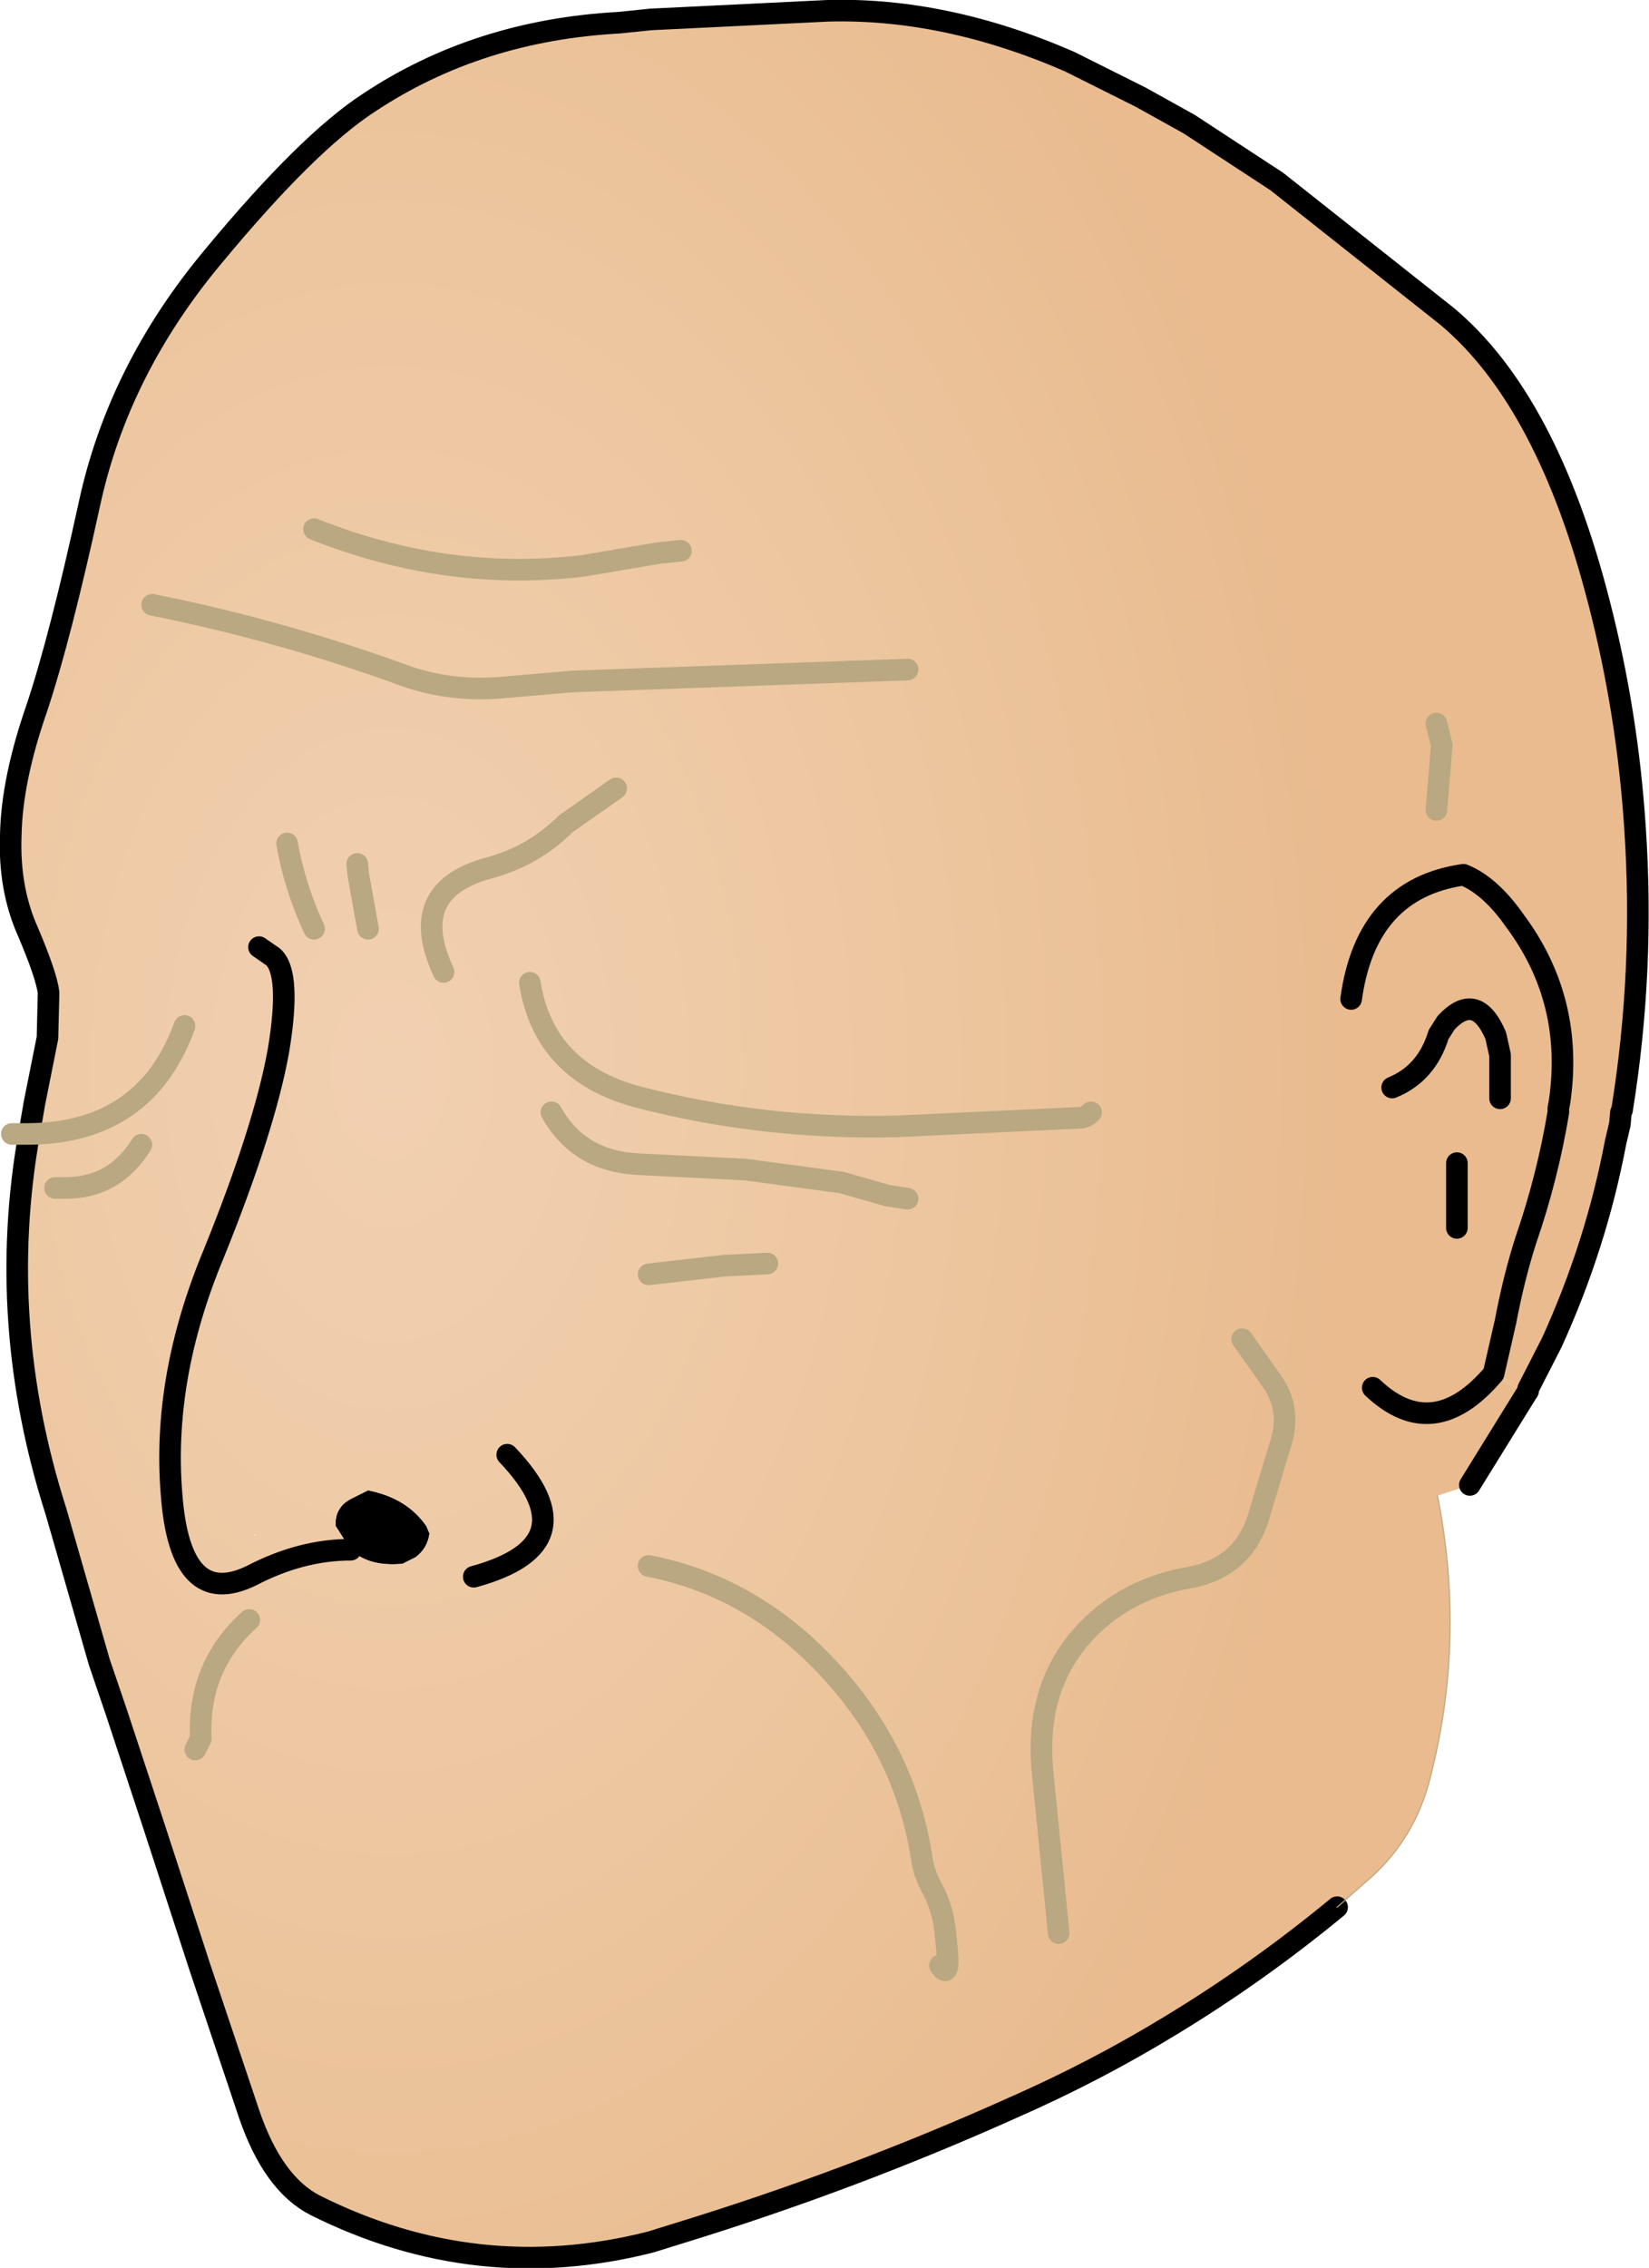
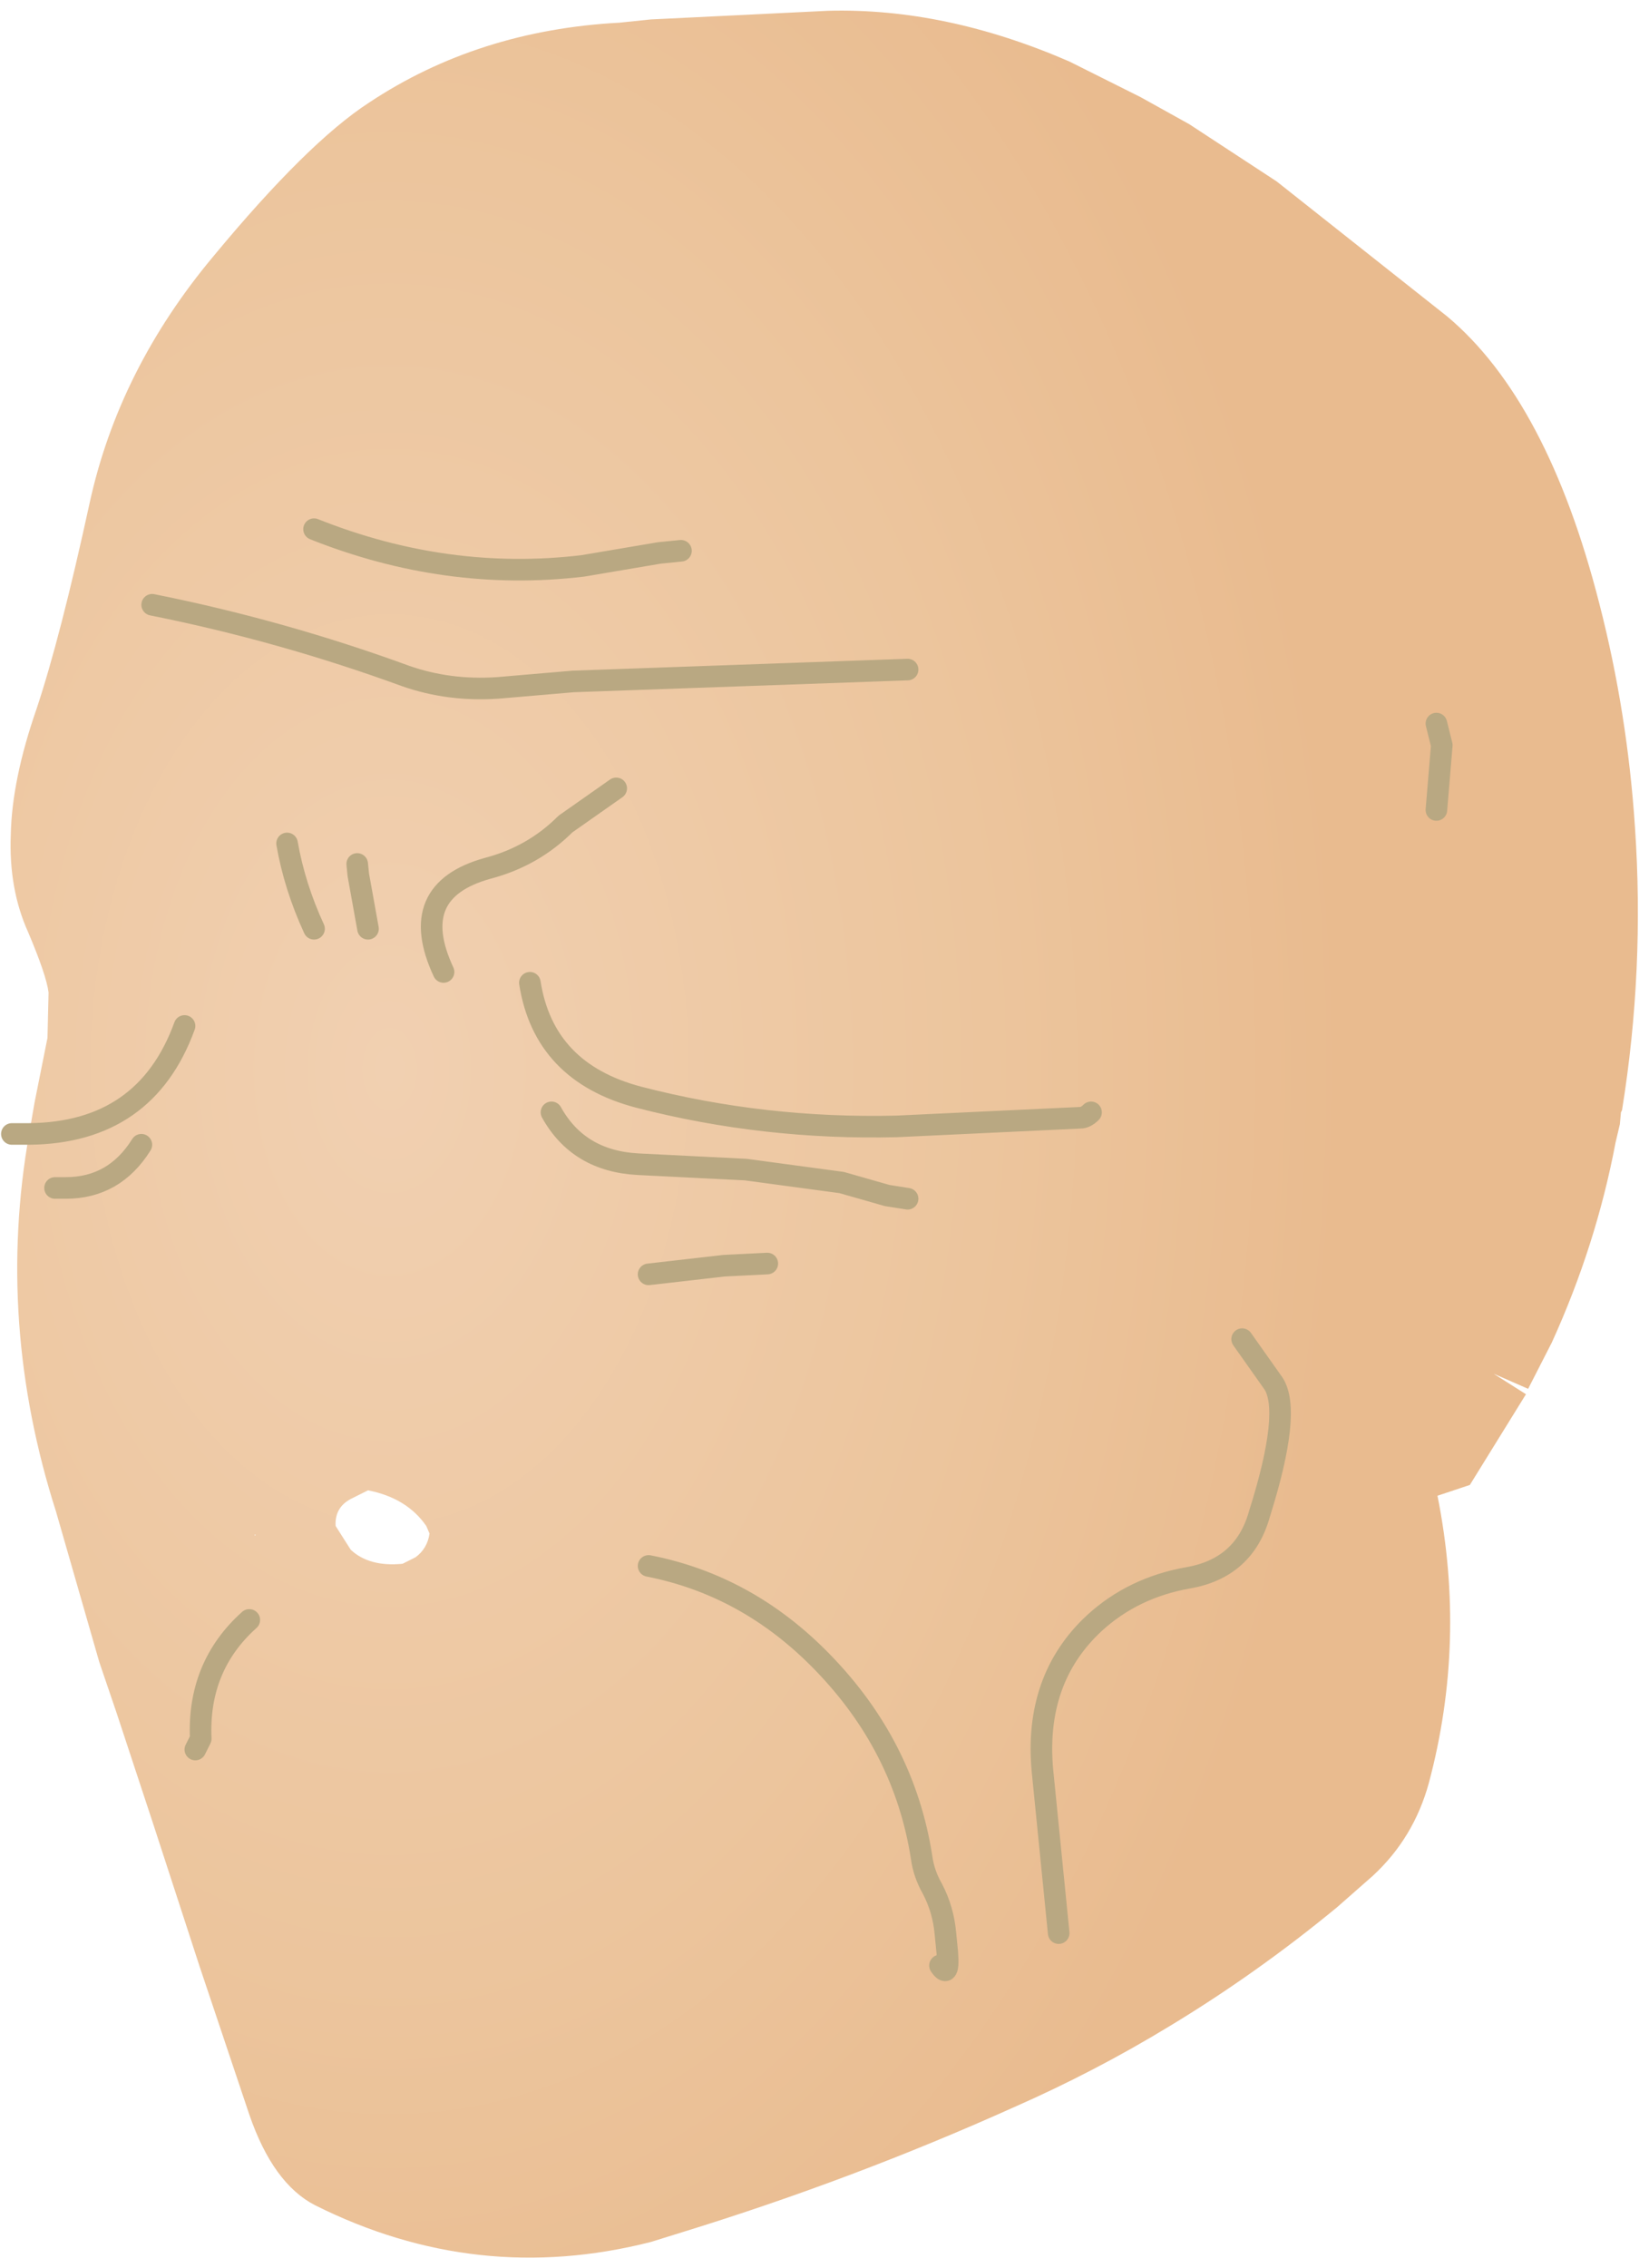
<svg xmlns="http://www.w3.org/2000/svg" height="105.0px" width="76.4px">
  <g transform="matrix(1.0, 0.0, 0.0, 1.0, 38.05, 52.5)">
-     <path d="M-21.8 19.25 L-22.5 18.15 Q-22.55 17.3 -21.8 16.9 L-21.0 16.5 Q-19.2 16.85 -18.3 18.15 L-18.15 18.5 Q-18.25 19.2 -18.8 19.6 L-19.4 19.9 Q-20.95 20.05 -21.8 19.25" fill="#000000" fill-rule="evenodd" stroke="none" />
    <path d="M-36.7 0.0 L-36.45 -1.45 -35.85 -4.45 -35.8 -6.55 Q-35.9 -7.35 -36.75 -9.35 -37.65 -11.35 -37.55 -13.85 -37.5 -16.4 -36.35 -19.7 -35.25 -23.0 -33.9 -29.2 -32.55 -35.4 -28.15 -40.65 -23.8 -45.9 -20.95 -47.75 -15.9 -51.1 -9.35 -51.45 L-7.9 -51.6 0.3 -52.0 Q5.75 -52.15 11.5 -49.65 L14.8 -48.0 17.05 -46.75 21.1 -44.1 29.0 -37.85 Q33.65 -33.95 36.05 -24.55 37.35 -19.5 37.7 -14.2 38.15 -7.6 37.1 -1.1 L37.05 -1.0 37.0 -0.45 36.8 0.4 Q35.9 5.15 33.85 9.65 L32.75 11.8 31.15 11.1 32.65 12.05 30.05 16.25 28.55 16.75 Q29.9 23.5 28.15 30.05 27.45 32.6 25.55 34.35 L23.9 35.8 Q20.2 38.85 16.15 41.3 12.7 43.4 8.95 45.05 1.5 48.4 -6.45 50.85 L-7.9 51.3 Q-15.95 53.35 -23.45 49.6 -25.4 48.6 -26.5 45.4 L-28.8 38.55 -30.95 31.95 -32.65 26.8 -33.45 24.45 -35.45 17.5 Q-38.25 8.75 -36.7 0.0 -31.3 -0.05 -29.5 -5.0 -31.3 -0.05 -36.7 0.0 M-21.5 -12.5 L-21.45 -12.0 -21.0 -9.5 -21.45 -12.0 -21.5 -12.5 M-6.5 -27.0 L-7.5 -26.9 -11.05 -26.3 Q-17.35 -25.55 -23.5 -28.0 -17.35 -25.55 -11.05 -26.3 L-7.5 -26.9 -6.5 -27.0 M-26.05 -8.65 L-25.4 -8.2 Q-24.55 -7.45 -25.15 -3.85 -25.8 -0.25 -28.15 5.55 -30.55 11.3 -30.1 16.7 -29.7 22.05 -26.4 20.45 -24.1 19.25 -21.8 19.25 -24.1 19.25 -26.4 20.45 -29.7 22.05 -30.1 16.7 -30.55 11.3 -28.15 5.55 -25.8 -0.25 -25.15 -3.85 -24.55 -7.45 -25.4 -8.2 L-26.05 -8.65 M28.5 -19.0 L28.75 -18.0 28.5 -15.0 28.75 -18.0 28.5 -19.0 M12.5 -1.0 Q12.25 -0.75 12.0 -0.75 L3.5 -0.35 Q-2.65 -0.2 -8.45 -1.7 -12.85 -2.85 -13.5 -7.0 -12.85 -2.85 -8.45 -1.7 -2.65 -0.2 3.5 -0.35 L12.0 -0.75 Q12.25 -0.75 12.5 -1.0 M4.0 -21.5 L-11.5 -20.95 -15.0 -20.65 Q-17.25 -20.5 -19.25 -21.2 -25.0 -23.3 -31.0 -24.5 -25.0 -23.3 -19.25 -21.2 -17.25 -20.5 -15.0 -20.65 L-11.5 -20.95 4.0 -21.5 M-9.5 -16.0 L-11.85 -14.35 Q-13.35 -12.85 -15.45 -12.3 -19.25 -11.25 -17.5 -7.5 -19.25 -11.25 -15.45 -12.3 -13.35 -12.85 -11.85 -14.35 L-9.5 -16.0 M-24.75 -13.45 Q-24.4 -11.45 -23.5 -9.5 -24.4 -11.45 -24.75 -13.45 M24.55 -6.25 Q25.25 -11.35 29.75 -12.0 31.0 -11.5 32.15 -9.85 34.9 -6.15 34.2 -1.45 L34.15 -1.2 34.15 -1.0 Q33.65 2.0 32.65 4.9 32.1 6.6 31.7 8.7 L31.15 11.1 Q28.35 14.4 25.55 11.75 28.35 14.4 31.15 11.1 L31.7 8.7 Q32.1 6.6 32.65 4.9 33.65 2.0 34.15 -1.0 L34.15 -1.2 34.2 -1.45 Q34.9 -6.15 32.15 -9.85 31.0 -11.5 29.75 -12.0 25.25 -11.35 24.55 -6.25 M31.45 -1.65 L31.45 -3.65 31.25 -4.55 Q30.35 -6.65 28.95 -5.15 L28.6 -4.6 Q28.05 -2.8 26.45 -2.15 28.05 -2.8 28.6 -4.6 L28.95 -5.15 Q30.35 -6.65 31.25 -4.55 L31.45 -3.65 31.45 -1.65 M29.45 4.35 L29.45 3.85 29.45 1.35 29.45 3.85 29.45 4.35 M-2.5 6.0 L-4.5 6.1 -8.0 6.5 -4.5 6.1 -2.5 6.0 M5.5 38.5 Q6.0 39.25 5.8 37.5 L5.75 37.0 Q5.65 35.9 5.15 34.95 4.75 34.25 4.65 33.5 3.85 28.35 0.05 24.45 -3.4 20.9 -8.0 20.0 -3.4 20.9 0.05 24.45 3.85 28.35 4.65 33.5 4.75 34.25 5.15 34.95 5.65 35.9 5.75 37.0 L5.8 37.5 Q6.0 39.25 5.5 38.5 M4.0 3.0 L3.05 2.85 0.95 2.25 -3.5 1.65 -8.5 1.4 Q-11.25 1.25 -12.5 -1.0 -11.25 1.25 -8.5 1.4 L-3.5 1.65 0.95 2.25 3.05 2.85 4.0 3.0 M19.5 9.5 L20.95 11.55 Q21.8 12.85 21.25 14.45 L20.3 17.6 Q19.6 20.1 17.0 20.55 14.45 21.0 12.65 22.65 9.85 25.25 10.25 29.5 L11.0 37.0 10.25 29.5 Q9.85 25.25 12.65 22.65 14.45 21.0 17.0 20.55 19.6 20.1 20.3 17.6 L21.25 14.45 Q21.8 12.85 20.95 11.55 L19.5 9.5 M-16.1 20.5 Q-10.6 19.0 -14.55 14.85 -10.6 19.0 -16.1 20.5 M-21.8 19.25 Q-20.95 20.05 -19.4 19.9 L-18.8 19.6 Q-18.25 19.2 -18.15 18.5 L-18.3 18.15 Q-19.2 16.85 -21.0 16.5 L-21.8 16.9 Q-22.55 17.3 -22.5 18.15 L-21.8 19.25 M-35.5 2.5 L-35.0 2.5 Q-32.75 2.5 -31.5 0.5 -32.75 2.5 -35.0 2.5 L-35.5 2.5 M-26.2 18.55 L-26.25 18.55 -26.25 18.6 -26.2 18.55 M-29.0 28.5 L-28.75 28.0 Q-28.9 24.65 -26.5 22.5 -28.9 24.65 -28.75 28.0 L-29.0 28.5" fill="url(#gradient0)" fill-rule="evenodd" stroke="none" />
-     <path d="M32.75 11.8 L32.75 11.9 32.65 12.05 31.15 11.1 32.75 11.8" fill="url(#gradient1)" fill-rule="evenodd" stroke="none" />
-     <path d="M-36.7 0.0 L-36.45 -1.45 -35.85 -4.45 -35.8 -6.55 Q-35.9 -7.35 -36.75 -9.35 -37.65 -11.35 -37.55 -13.85 -37.5 -16.4 -36.35 -19.7 -35.25 -23.0 -33.9 -29.2 -32.55 -35.4 -28.15 -40.65 -23.8 -45.9 -20.95 -47.75 -15.9 -51.1 -9.35 -51.45 L-7.9 -51.6 0.3 -52.0 Q5.75 -52.15 11.5 -49.65 L14.8 -48.0 17.05 -46.75 21.1 -44.1 29.0 -37.85 Q33.65 -33.95 36.05 -24.55 37.35 -19.5 37.7 -14.2 38.15 -7.6 37.1 -1.1 L37.05 -1.0 37.0 -0.45 36.8 0.4 Q35.9 5.15 33.85 9.65 L32.75 11.8 32.75 11.9 32.65 12.05 30.05 16.25 M23.9 35.8 Q20.2 38.85 16.15 41.3 12.7 43.4 8.95 45.05 1.5 48.4 -6.45 50.85 L-7.9 51.3 Q-15.95 53.35 -23.45 49.6 -25.4 48.6 -26.5 45.4 L-28.8 38.55 -30.95 31.95 -32.65 26.8 -33.45 24.45 -35.45 17.5 Q-38.25 8.75 -36.7 0.0 M-21.8 19.25 Q-24.1 19.25 -26.4 20.45 -29.7 22.05 -30.1 16.7 -30.55 11.3 -28.15 5.55 -25.8 -0.25 -25.15 -3.85 -24.55 -7.45 -25.4 -8.2 L-26.05 -8.65 M26.45 -2.15 Q28.05 -2.8 28.6 -4.6 L28.95 -5.15 Q30.35 -6.65 31.25 -4.55 L31.45 -3.65 31.45 -1.65 M25.55 11.75 Q28.35 14.4 31.15 11.1 L31.7 8.7 Q32.1 6.6 32.65 4.9 33.65 2.0 34.15 -1.0 L34.15 -1.2 34.2 -1.45 Q34.9 -6.15 32.15 -9.85 31.0 -11.5 29.75 -12.0 25.25 -11.35 24.55 -6.25 M29.45 1.35 L29.45 3.85 29.45 4.35 M-14.55 14.85 Q-10.6 19.0 -16.1 20.5" fill="none" stroke="#000000" stroke-linecap="round" stroke-linejoin="round" stroke-width="1.0" />
-     <path d="M28.55 16.75 Q29.9 23.5 28.15 30.05 27.45 32.6 25.55 34.35 L23.9 35.8" fill="none" stroke="#b9a882" stroke-linecap="round" stroke-linejoin="round" stroke-width="0.05" />
-     <path d="M-36.7 0.0 L-37.0 0.0 -37.5 0.0 M-23.5 -28.0 Q-17.35 -25.55 -11.05 -26.3 L-7.5 -26.9 -6.5 -27.0 M-21.0 -9.5 L-21.45 -12.0 -21.5 -12.5 M-23.5 -9.5 Q-24.4 -11.45 -24.75 -13.45 M-17.5 -7.5 Q-19.25 -11.25 -15.45 -12.3 -13.35 -12.85 -11.85 -14.35 L-9.5 -16.0 M-31.0 -24.5 Q-25.0 -23.3 -19.25 -21.2 -17.25 -20.5 -15.0 -20.65 L-11.5 -20.95 4.0 -21.5 M-13.5 -7.0 Q-12.85 -2.85 -8.45 -1.7 -2.65 -0.2 3.5 -0.35 L12.0 -0.75 Q12.25 -0.75 12.5 -1.0 M28.5 -15.0 L28.75 -18.0 28.5 -19.0 M11.0 37.0 L10.25 29.5 Q9.85 25.25 12.65 22.65 14.45 21.0 17.0 20.55 19.6 20.1 20.3 17.6 L21.25 14.45 Q21.8 12.85 20.95 11.55 L19.5 9.5 M-12.5 -1.0 Q-11.25 1.25 -8.5 1.4 L-3.5 1.65 0.95 2.25 3.05 2.85 4.0 3.0 M-8.0 20.0 Q-3.4 20.9 0.05 24.45 3.85 28.35 4.65 33.5 4.75 34.25 5.15 34.95 5.65 35.9 5.75 37.0 L5.8 37.5 Q6.0 39.25 5.5 38.5 M-8.0 6.5 L-4.5 6.1 -2.5 6.0 M-31.5 0.5 Q-32.75 2.5 -35.0 2.5 L-35.5 2.5 M-26.5 22.5 Q-28.9 24.65 -28.75 28.0 L-29.0 28.5 M-36.7 0.0 Q-31.3 -0.05 -29.5 -5.0" fill="none" stroke="#b9a882" stroke-linecap="round" stroke-linejoin="round" stroke-width="1.0" />
+     <path d="M-36.7 0.0 L-37.0 0.0 -37.5 0.0 M-23.5 -28.0 Q-17.35 -25.55 -11.05 -26.3 L-7.5 -26.9 -6.5 -27.0 M-21.0 -9.5 L-21.45 -12.0 -21.5 -12.5 M-23.5 -9.5 Q-24.4 -11.45 -24.75 -13.45 M-17.5 -7.5 Q-19.25 -11.25 -15.45 -12.3 -13.35 -12.85 -11.85 -14.35 L-9.5 -16.0 M-31.0 -24.5 Q-25.0 -23.3 -19.25 -21.2 -17.25 -20.5 -15.0 -20.65 L-11.5 -20.95 4.0 -21.5 M-13.5 -7.0 Q-12.85 -2.85 -8.45 -1.7 -2.65 -0.2 3.5 -0.35 L12.0 -0.75 Q12.25 -0.75 12.5 -1.0 M28.5 -15.0 L28.75 -18.0 28.5 -19.0 M11.0 37.0 L10.25 29.5 Q9.85 25.25 12.65 22.65 14.45 21.0 17.0 20.55 19.6 20.1 20.3 17.6 Q21.8 12.85 20.95 11.55 L19.5 9.5 M-12.5 -1.0 Q-11.25 1.25 -8.5 1.4 L-3.5 1.65 0.95 2.25 3.05 2.85 4.0 3.0 M-8.0 20.0 Q-3.4 20.9 0.05 24.45 3.85 28.35 4.65 33.5 4.75 34.25 5.15 34.95 5.65 35.9 5.75 37.0 L5.8 37.5 Q6.0 39.25 5.5 38.5 M-8.0 6.5 L-4.5 6.1 -2.5 6.0 M-31.5 0.5 Q-32.75 2.5 -35.0 2.5 L-35.5 2.5 M-26.5 22.5 Q-28.9 24.65 -28.75 28.0 L-29.0 28.5 M-36.7 0.0 Q-31.3 -0.05 -29.5 -5.0" fill="none" stroke="#b9a882" stroke-linecap="round" stroke-linejoin="round" stroke-width="1.0" />
  </g>
  <defs>
    <radialGradient cx="0" cy="0" gradientTransform="matrix(0.054, 0.0, 0.0, 0.082, -20.0, -3.0)" gradientUnits="userSpaceOnUse" id="gradient0" r="819.2" spreadMethod="pad">
      <stop offset="0.0" stop-color="#f1d0b1" />
      <stop offset="0.627" stop-color="#ecc59d" />
      <stop offset="1.0" stop-color="#e9bb8f" />
    </radialGradient>
    <radialGradient cx="0" cy="0" gradientTransform="matrix(0.049, 0.0, 0.0, 0.068, -16.0, 3.0)" gradientUnits="userSpaceOnUse" id="gradient1" r="819.2" spreadMethod="pad">
      <stop offset="0.0" stop-color="#f1d0b1" />
      <stop offset="0.627" stop-color="#ecc59d" />
      <stop offset="1.0" stop-color="#e9bb8f" />
    </radialGradient>
  </defs>
</svg>